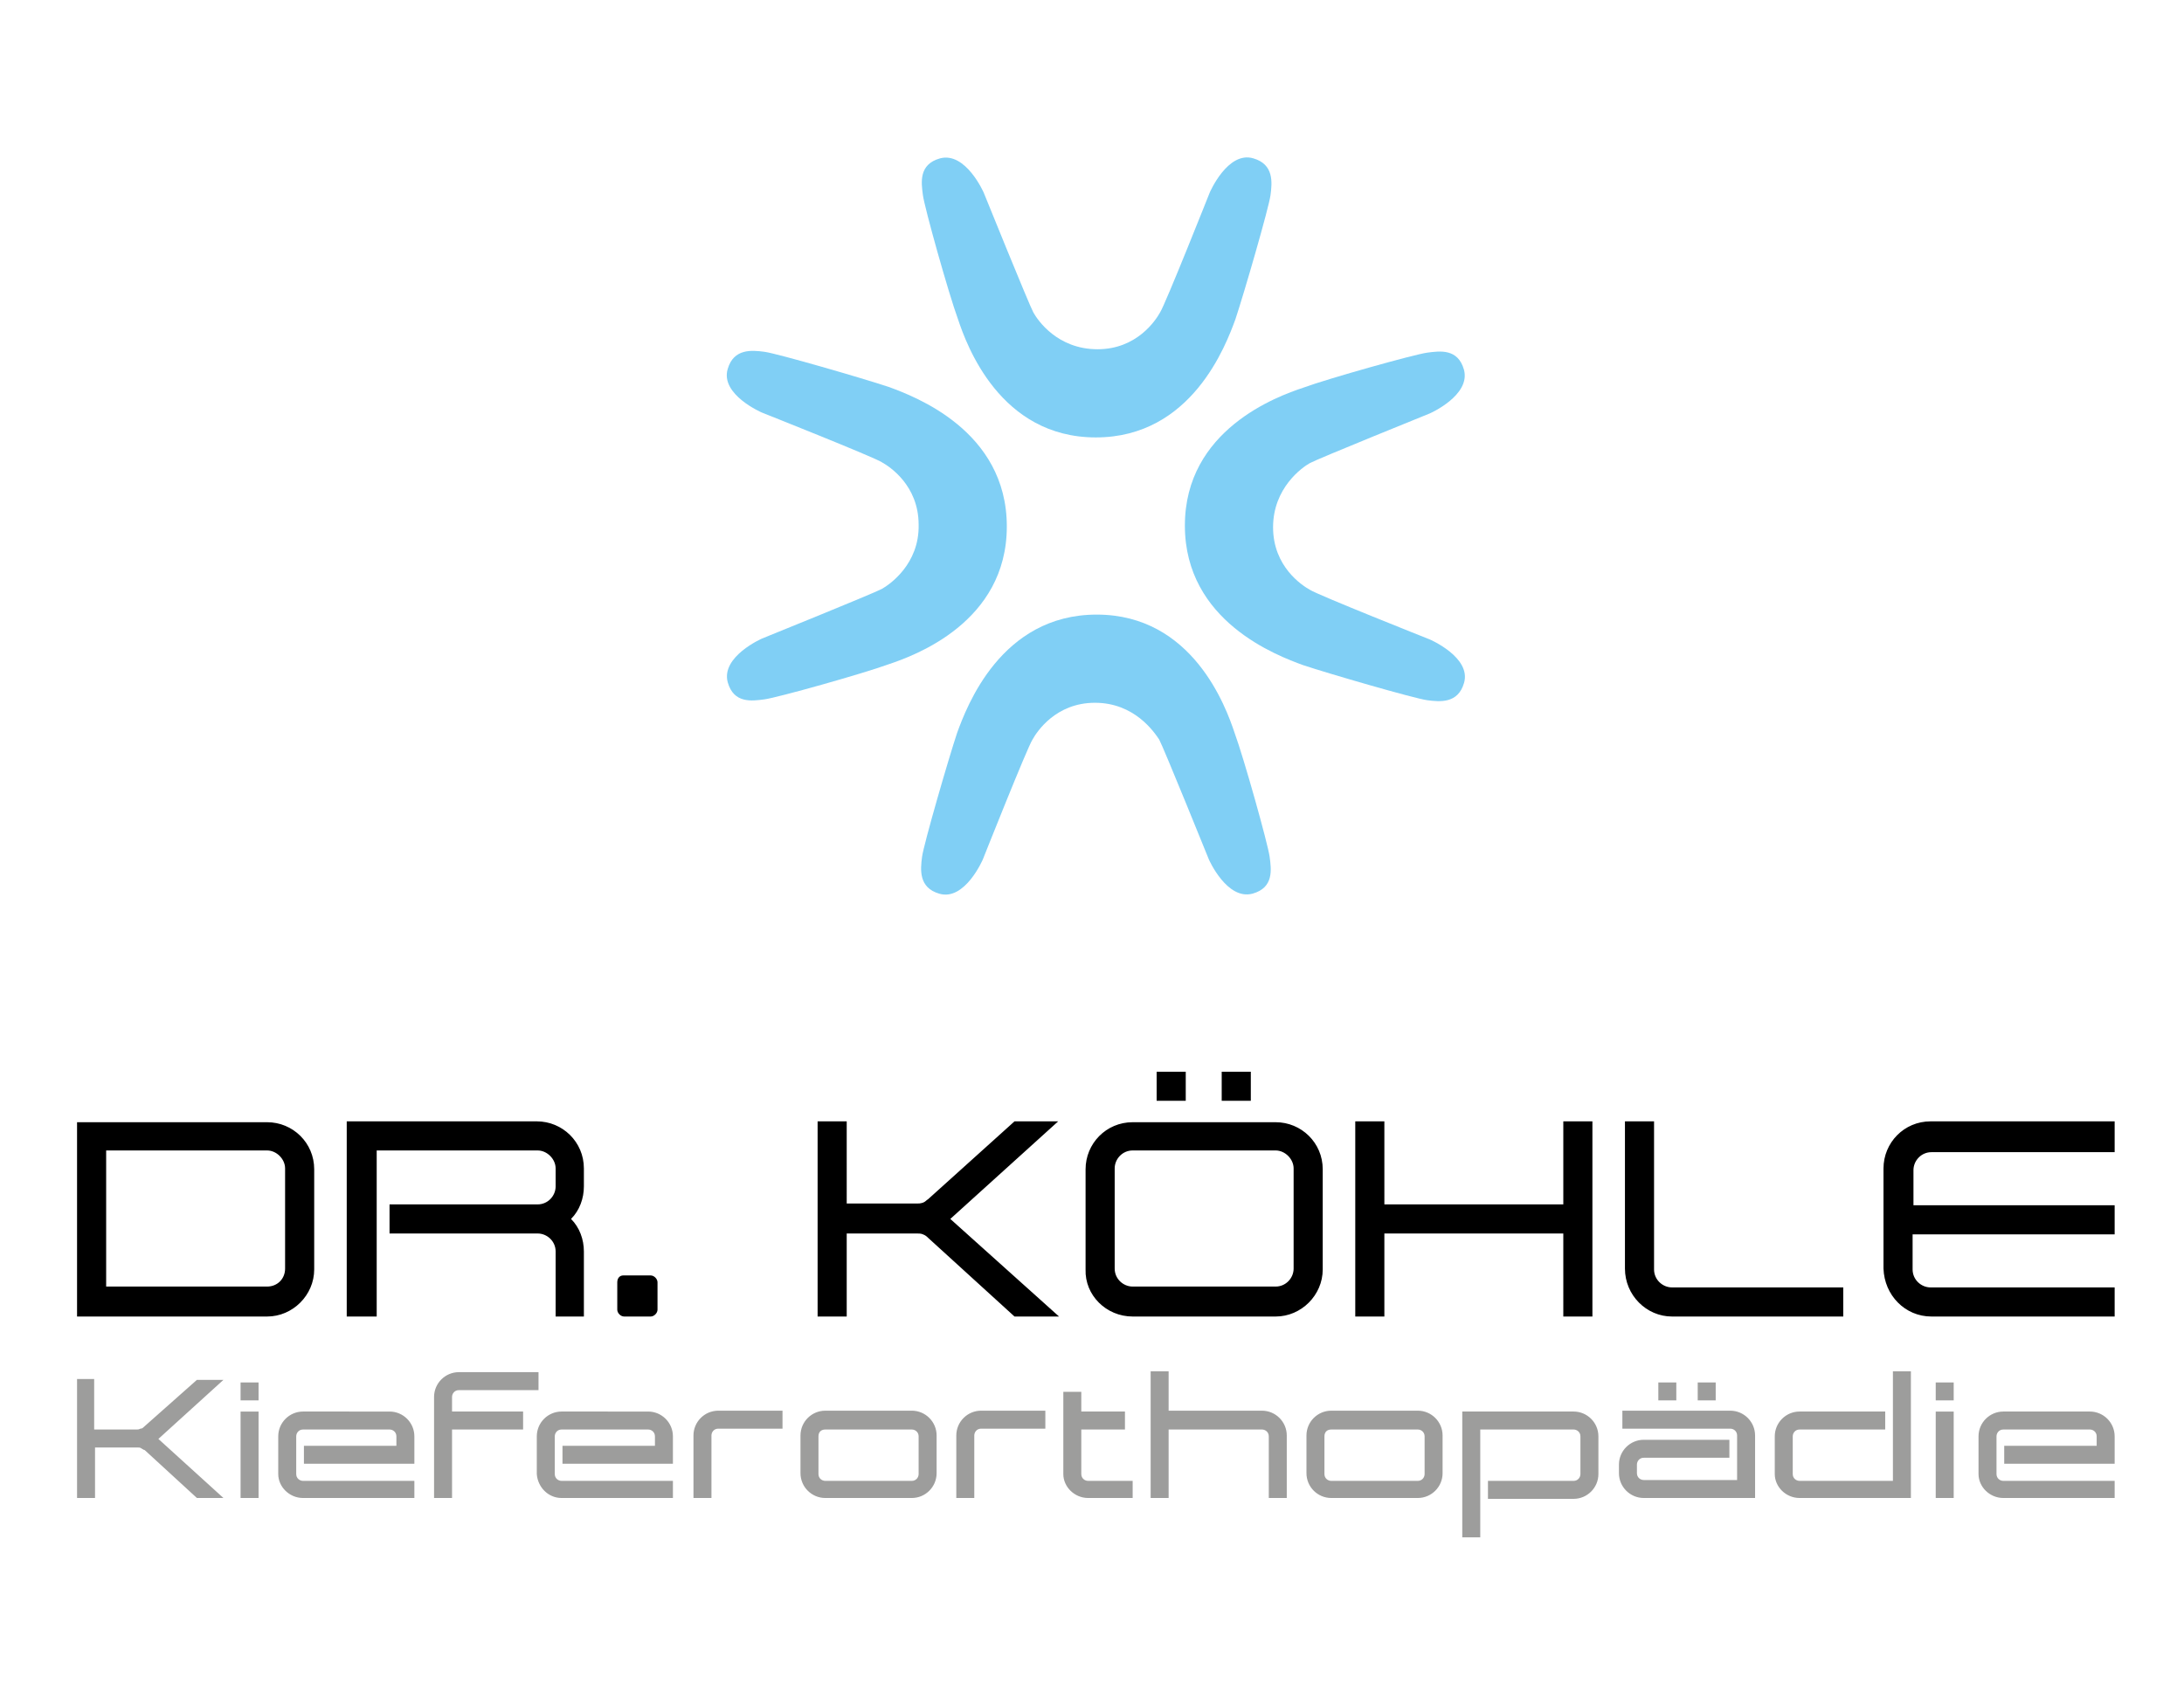
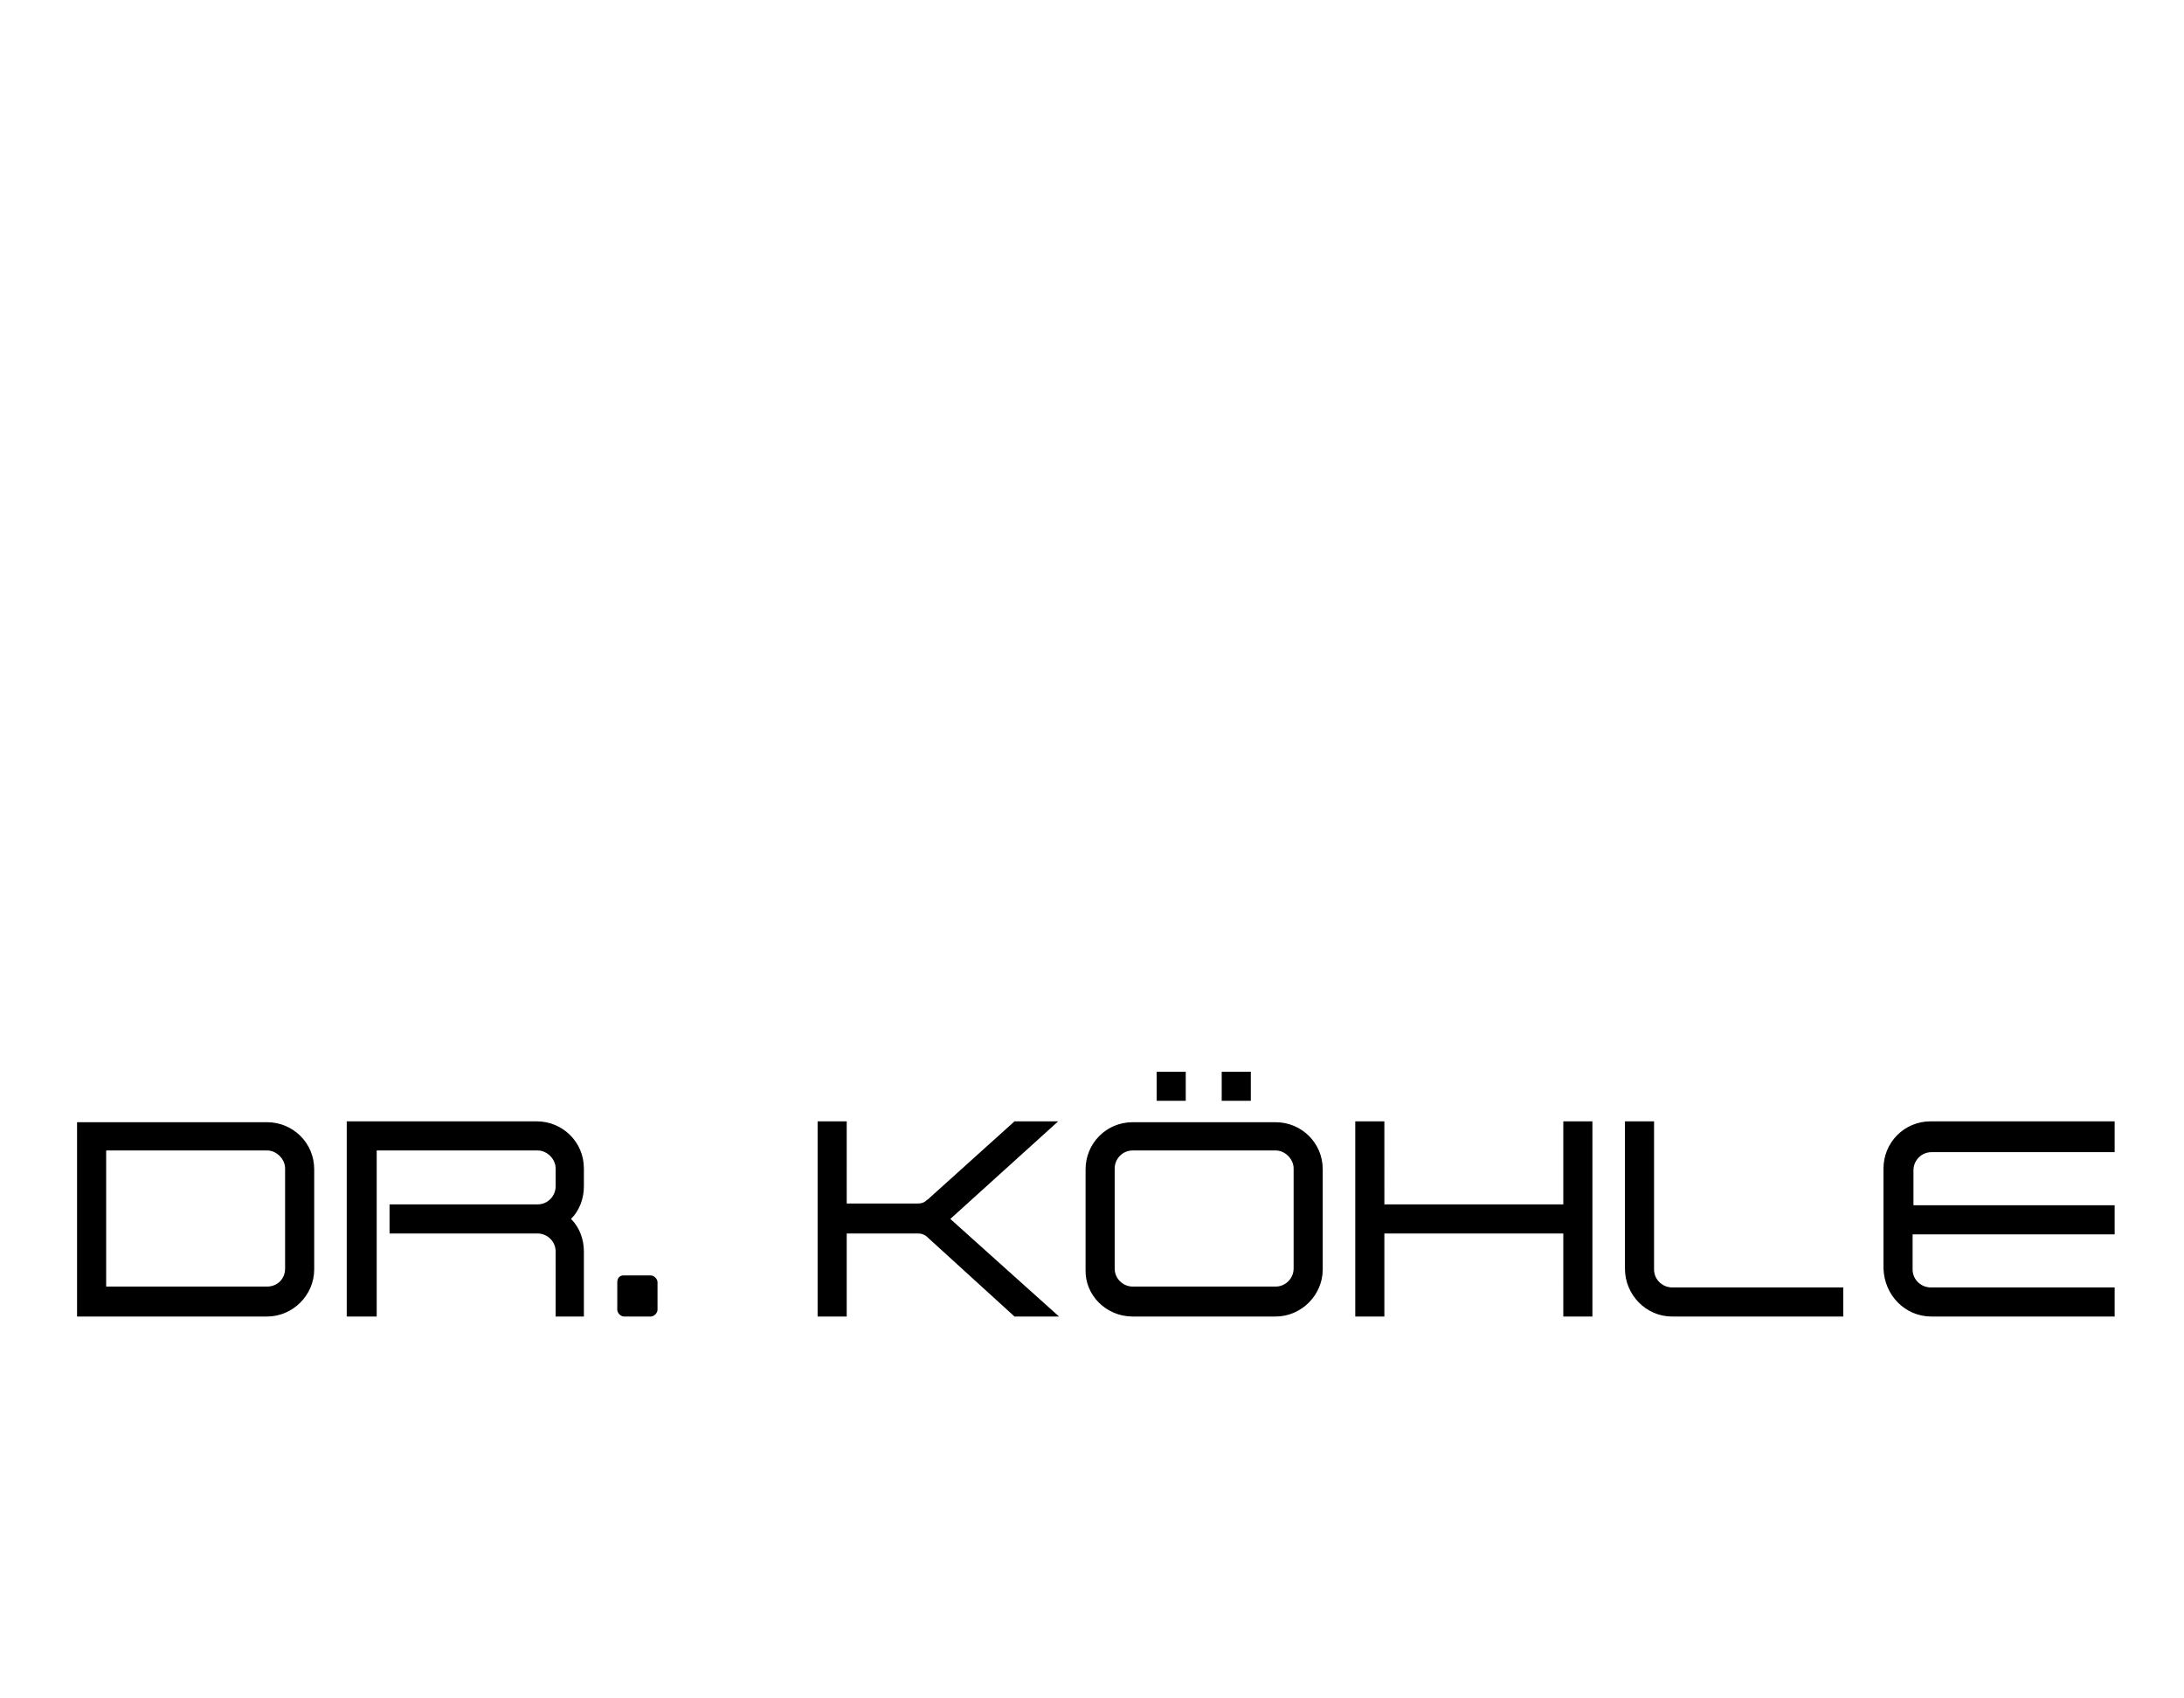
<svg xmlns="http://www.w3.org/2000/svg" version="1.1" id="Ebene_1" x="0px" y="0px" viewBox="0 0 255.1 198.4" style="enable-background:new 0 0 255.1 198.4;" xml:space="preserve">
  <style type="text/css">
	.st0{fill:#80CFF5;}
	.st1{fill:#9D9D9C;}
</style>
-   <path class="st0" d="M153,54.1c0.9-0.5,14-5.8,14-5.8s4.8-2.1,4-5.1c-0.7-2.5-2.8-2.2-4.3-2c-1.5,0.2-11.5,3-14.5,4.1  c-3,1-13.8,4.9-13.8,16.1c0,11.2,10.8,15.2,13.8,16.3c3,1,13,3.9,14.5,4.1c1.5,0.2,3.6,0.4,4.3-2c0.9-3-4-5.1-4-5.1  s-13.1-5.2-14-5.8c-0.9-0.5-4.3-2.7-4.3-7.3C148.7,57,152.1,54.6,153,54.1L153,54.1z" />
-   <path class="st0" d="M103,68.8c-0.9,0.5-14,5.8-14,5.8s-4.8,2.1-4,5.1c0.7,2.5,2.8,2.2,4.3,2c1.5-0.2,11.5-3,14.5-4.1  c3-1,13.8-4.9,13.8-16.1c0-11.2-10.8-15.2-13.8-16.3c-3-1-13-3.9-14.5-4.1c-1.5-0.2-3.6-0.4-4.3,2c-0.9,3,4,5.1,4,5.1  s13.1,5.2,14,5.8c0.9,0.5,4.3,2.7,4.3,7.3C107.4,65.9,103.9,68.3,103,68.8L103,68.8z" />
-   <path class="st0" d="M120.7,36.5c-0.5-0.9-5.8-14-5.8-14s-2.1-4.8-5.1-4c-2.5,0.7-2.2,2.8-2,4.3c0.2,1.5,3,11.5,4.1,14.5  c1,3,4.9,13.8,16.1,13.8c11.2,0,15.2-10.8,16.3-13.8c1-3,3.9-13,4.1-14.5c0.2-1.5,0.4-3.6-2-4.3c-3-0.9-5.1,4-5.1,4  s-5.2,13.1-5.8,14c-0.5,0.9-2.7,4.3-7.3,4.3C123.5,40.8,121.2,37.4,120.7,36.5L120.7,36.5z" />
-   <path class="st0" d="M135.4,86.4c0.5,0.9,5.8,14,5.8,14s2.1,4.8,5.1,4c2.5-0.7,2.2-2.8,2-4.3c-0.2-1.5-3-11.5-4.1-14.5  c-1-3-4.9-13.8-16.1-13.8c-11.2,0-15.2,10.8-16.3,13.8c-1,3-3.9,13-4.1,14.5c-0.2,1.5-0.4,3.6,2,4.3c3,0.9,5.1-4,5.1-4  s5.2-13.1,5.8-14c0.5-0.9,2.7-4.3,7.3-4.3C132.5,82.1,134.8,85.5,135.4,86.4L135.4,86.4z" />
-   <path class="st1" d="M26.1,161.2H23l-6.2,5.5v0c-0.1,0.1-0.2,0.2-0.4,0.2c-0.2,0.1-0.3,0.1-0.4,0.1h-5v-5.9H9V175h2.1v-5.9h5  c0.1,0,0.3,0,0.4,0.1c0.2,0.1,0.3,0.2,0.4,0.2L23,175h3.1l-7.6-6.9L26.1,161.2L26.1,161.2z M28.1,175h2.1v-10.1h-2.1V175L28.1,175z   M28.1,163.6h2.1v-2.1h-2.1V163.6L28.1,163.6z M35.4,175h13V173h-13c-0.4,0-0.8-0.3-0.8-0.8v-4.4c0-0.4,0.3-0.8,0.8-0.8h10.1  c0.4,0,0.8,0.3,0.8,0.8v1.1H35.5v2.1h12.9v-3.2c0-1.6-1.3-2.9-2.9-2.9H35.4c-1.6,0-2.9,1.3-2.9,2.9v4.4  C32.5,173.7,33.8,175,35.4,175L35.4,175z M50.7,175h2.1V167h8.3v-2.1h-8.3v-1.7c0-0.4,0.3-0.8,0.8-0.8h9.3v-2.1h-9.3  c-1.6,0-2.9,1.3-2.9,2.9V175L50.7,175z M65.6,175h13V173h-13c-0.4,0-0.8-0.3-0.8-0.8v-4.4c0-0.4,0.3-0.8,0.8-0.8h10.1  c0.4,0,0.8,0.3,0.8,0.8v1.1H65.7v2.1h12.9v-3.2c0-1.6-1.3-2.9-2.9-2.9H65.6c-1.6,0-2.9,1.3-2.9,2.9v4.4C62.8,173.7,64,175,65.6,175  L65.6,175z M81,175h2.1v-7.3c0-0.4,0.3-0.8,0.8-0.8h7.5v-2.1h-7.5c-1.6,0-2.9,1.3-2.9,2.9V175L81,175z M96.4,175h10.1  c1.6,0,2.9-1.3,2.9-2.9v-4.4c0-1.6-1.3-2.9-2.9-2.9H96.4c-1.6,0-2.9,1.3-2.9,2.9v4.4C93.5,173.7,94.8,175,96.4,175L96.4,175z   M96.4,167h10.1c0.4,0,0.8,0.3,0.8,0.8v4.4c0,0.4-0.3,0.8-0.8,0.8H96.4c-0.4,0-0.8-0.3-0.8-0.8v-4.4C95.6,167.3,95.9,167,96.4,167  L96.4,167z M111.7,175h2.1v-7.3c0-0.4,0.3-0.8,0.8-0.8h7.5v-2.1h-7.5c-1.6,0-2.9,1.3-2.9,2.9V175L111.7,175z M127.1,175h5.2V173  h-5.2c-0.4,0-0.8-0.3-0.8-0.8V167h5.1v-2.1h-5.1v-2.3h-2.1v9.6C124.2,173.7,125.5,175,127.1,175L127.1,175z M148.2,175h2.1v-7.3  c0-1.6-1.3-2.9-2.9-2.9h-10.9v-4.6h-2.1V175h2.1V167h10.9c0.4,0,0.8,0.3,0.8,0.8V175L148.2,175z M155.5,175h10.1  c1.6,0,2.9-1.3,2.9-2.9v-4.4c0-1.6-1.3-2.9-2.9-2.9h-10.1c-1.6,0-2.9,1.3-2.9,2.9v4.4C152.6,173.7,153.9,175,155.5,175L155.5,175z   M155.5,167h10.1c0.4,0,0.8,0.3,0.8,0.8v4.4c0,0.4-0.3,0.8-0.8,0.8h-10.1c-0.4,0-0.8-0.3-0.8-0.8v-4.4  C154.7,167.3,155,167,155.5,167L155.5,167z M170.8,179.6h2.1V167h10.9c0.4,0,0.8,0.3,0.8,0.8v4.4c0,0.4-0.3,0.8-0.8,0.8h-10v2.1h10  c1.6,0,2.9-1.3,2.9-2.9v-4.4c0-1.6-1.3-2.9-2.9-2.9h-13V179.6L170.8,179.6z M195.8,163.6v-2.1h-2.1v2.1H195.8L195.8,163.6z   M200.4,163.6v-2.1h-2.1v2.1H200.4L200.4,163.6z M192,175h13v-7.3c0-1.6-1.3-2.9-2.9-2.9h-12.6v2.1h12.6c0.4,0,0.8,0.3,0.8,0.8v5.2  H192c-0.4,0-0.8-0.3-0.8-0.8v-1c0-0.4,0.3-0.8,0.8-0.8h10v-2.1h-10c-1.6,0-2.9,1.3-2.9,2.9v1C189.1,173.7,190.4,175,192,175L192,175  z M210.2,175h13v-14.8h-2.1V173h-10.9c-0.4,0-0.8-0.3-0.8-0.8v-4.4c0-0.4,0.3-0.8,0.8-0.8h10v-2.1h-10c-1.6,0-2.9,1.3-2.9,2.9v4.4  C207.3,173.7,208.6,175,210.2,175L210.2,175z M226.1,175h2.1v-10.1h-2.1V175L226.1,175z M226.1,163.6h2.1v-2.1h-2.1V163.6  L226.1,163.6z M234,175h13V173h-13c-0.4,0-0.8-0.3-0.8-0.8v-4.4c0-0.4,0.3-0.8,0.8-0.8h10.1c0.4,0,0.8,0.3,0.8,0.8v1.1h-10.8v2.1  H247v-3.2c0-1.6-1.3-2.9-2.9-2.9H234c-1.6,0-2.9,1.3-2.9,2.9v4.4C231.1,173.7,232.4,175,234,175L234,175z" />
  <path d="M9,153.8h22.2c3,0,5.5-2.5,5.5-5.5v-11.7c0-3.1-2.5-5.5-5.5-5.5H9V153.8L9,153.8z M31.2,150.3H12.4v-15.9h18.8  c1.1,0,2.1,1,2.1,2.1v11.7C33.3,149.4,32.4,150.3,31.2,150.3L31.2,150.3z M64.8,153.8h3.4v-7.6c0-1.4-0.5-2.8-1.5-3.8  c1-1,1.5-2.4,1.5-3.8v-2.1c0-3.1-2.5-5.5-5.5-5.5H40.5v22.8H44v-19.4h18.8c1.1,0,2.1,1,2.1,2.1v2.1c0,1.1-0.9,2.1-2.1,2.1H45.5v3.4  h17.3c1.1,0,2.1,0.9,2.1,2.1V153.8L64.8,153.8z M72.1,149.8v3.2c0,0.4,0.4,0.8,0.8,0.8H76c0.4,0,0.8-0.4,0.8-0.8v-3.2  c0-0.4-0.4-0.8-0.8-0.8h-3.2C72.4,149,72.1,149.3,72.1,149.8L72.1,149.8z M123.6,131h-5.1l-10.1,9.1v0c-0.2,0.1-0.3,0.3-0.6,0.4  c-0.3,0.1-0.5,0.1-0.7,0.1h-8.2V131h-3.4v22.8h3.4v-9.7h8.2c0.2,0,0.5,0,0.7,0.1c0.3,0.1,0.5,0.3,0.6,0.4l10.1,9.2h5.2L111,142.4  L123.6,131L123.6,131z M138.5,128.6v-3.4h-3.4v3.4H138.5L138.5,128.6z M146.1,128.6v-3.4h-3.4v3.4H146.1L146.1,128.6z M132.3,153.8  H149c3,0,5.5-2.5,5.5-5.5v-11.7c0-3.1-2.5-5.5-5.5-5.5h-16.7c-3.1,0-5.5,2.5-5.5,5.5v11.7C126.7,151.3,129.2,153.8,132.3,153.8  L132.3,153.8z M132.3,134.4H149c1.1,0,2.1,1,2.1,2.1v11.7c0,1.1-0.9,2.1-2.1,2.1h-16.7c-1.1,0-2.1-0.9-2.1-2.1v-11.7  C130.2,135.4,131.1,134.4,132.3,134.4L132.3,134.4z M182.6,153.8h3.4V131h-3.4v9.7h-20.9V131h-3.4v22.8h3.4v-9.7h20.9V153.8  L182.6,153.8z M195.3,153.8h20v-3.4h-20c-1.1,0-2.1-0.9-2.1-2.1V131h-3.4v17.2C189.8,151.3,192.3,153.8,195.3,153.8L195.3,153.8z   M225.6,153.8H247v-3.4h-21.5c-1.1,0-2.1-0.9-2.1-2.1v-4.1H247v-3.4h-23.5v-4.1c0-1.1,0.9-2.1,2.1-2.1H247V131h-21.5  c-3.1,0-5.5,2.5-5.5,5.5v11.7C220.1,151.3,222.5,153.8,225.6,153.8L225.6,153.8z" />
</svg>